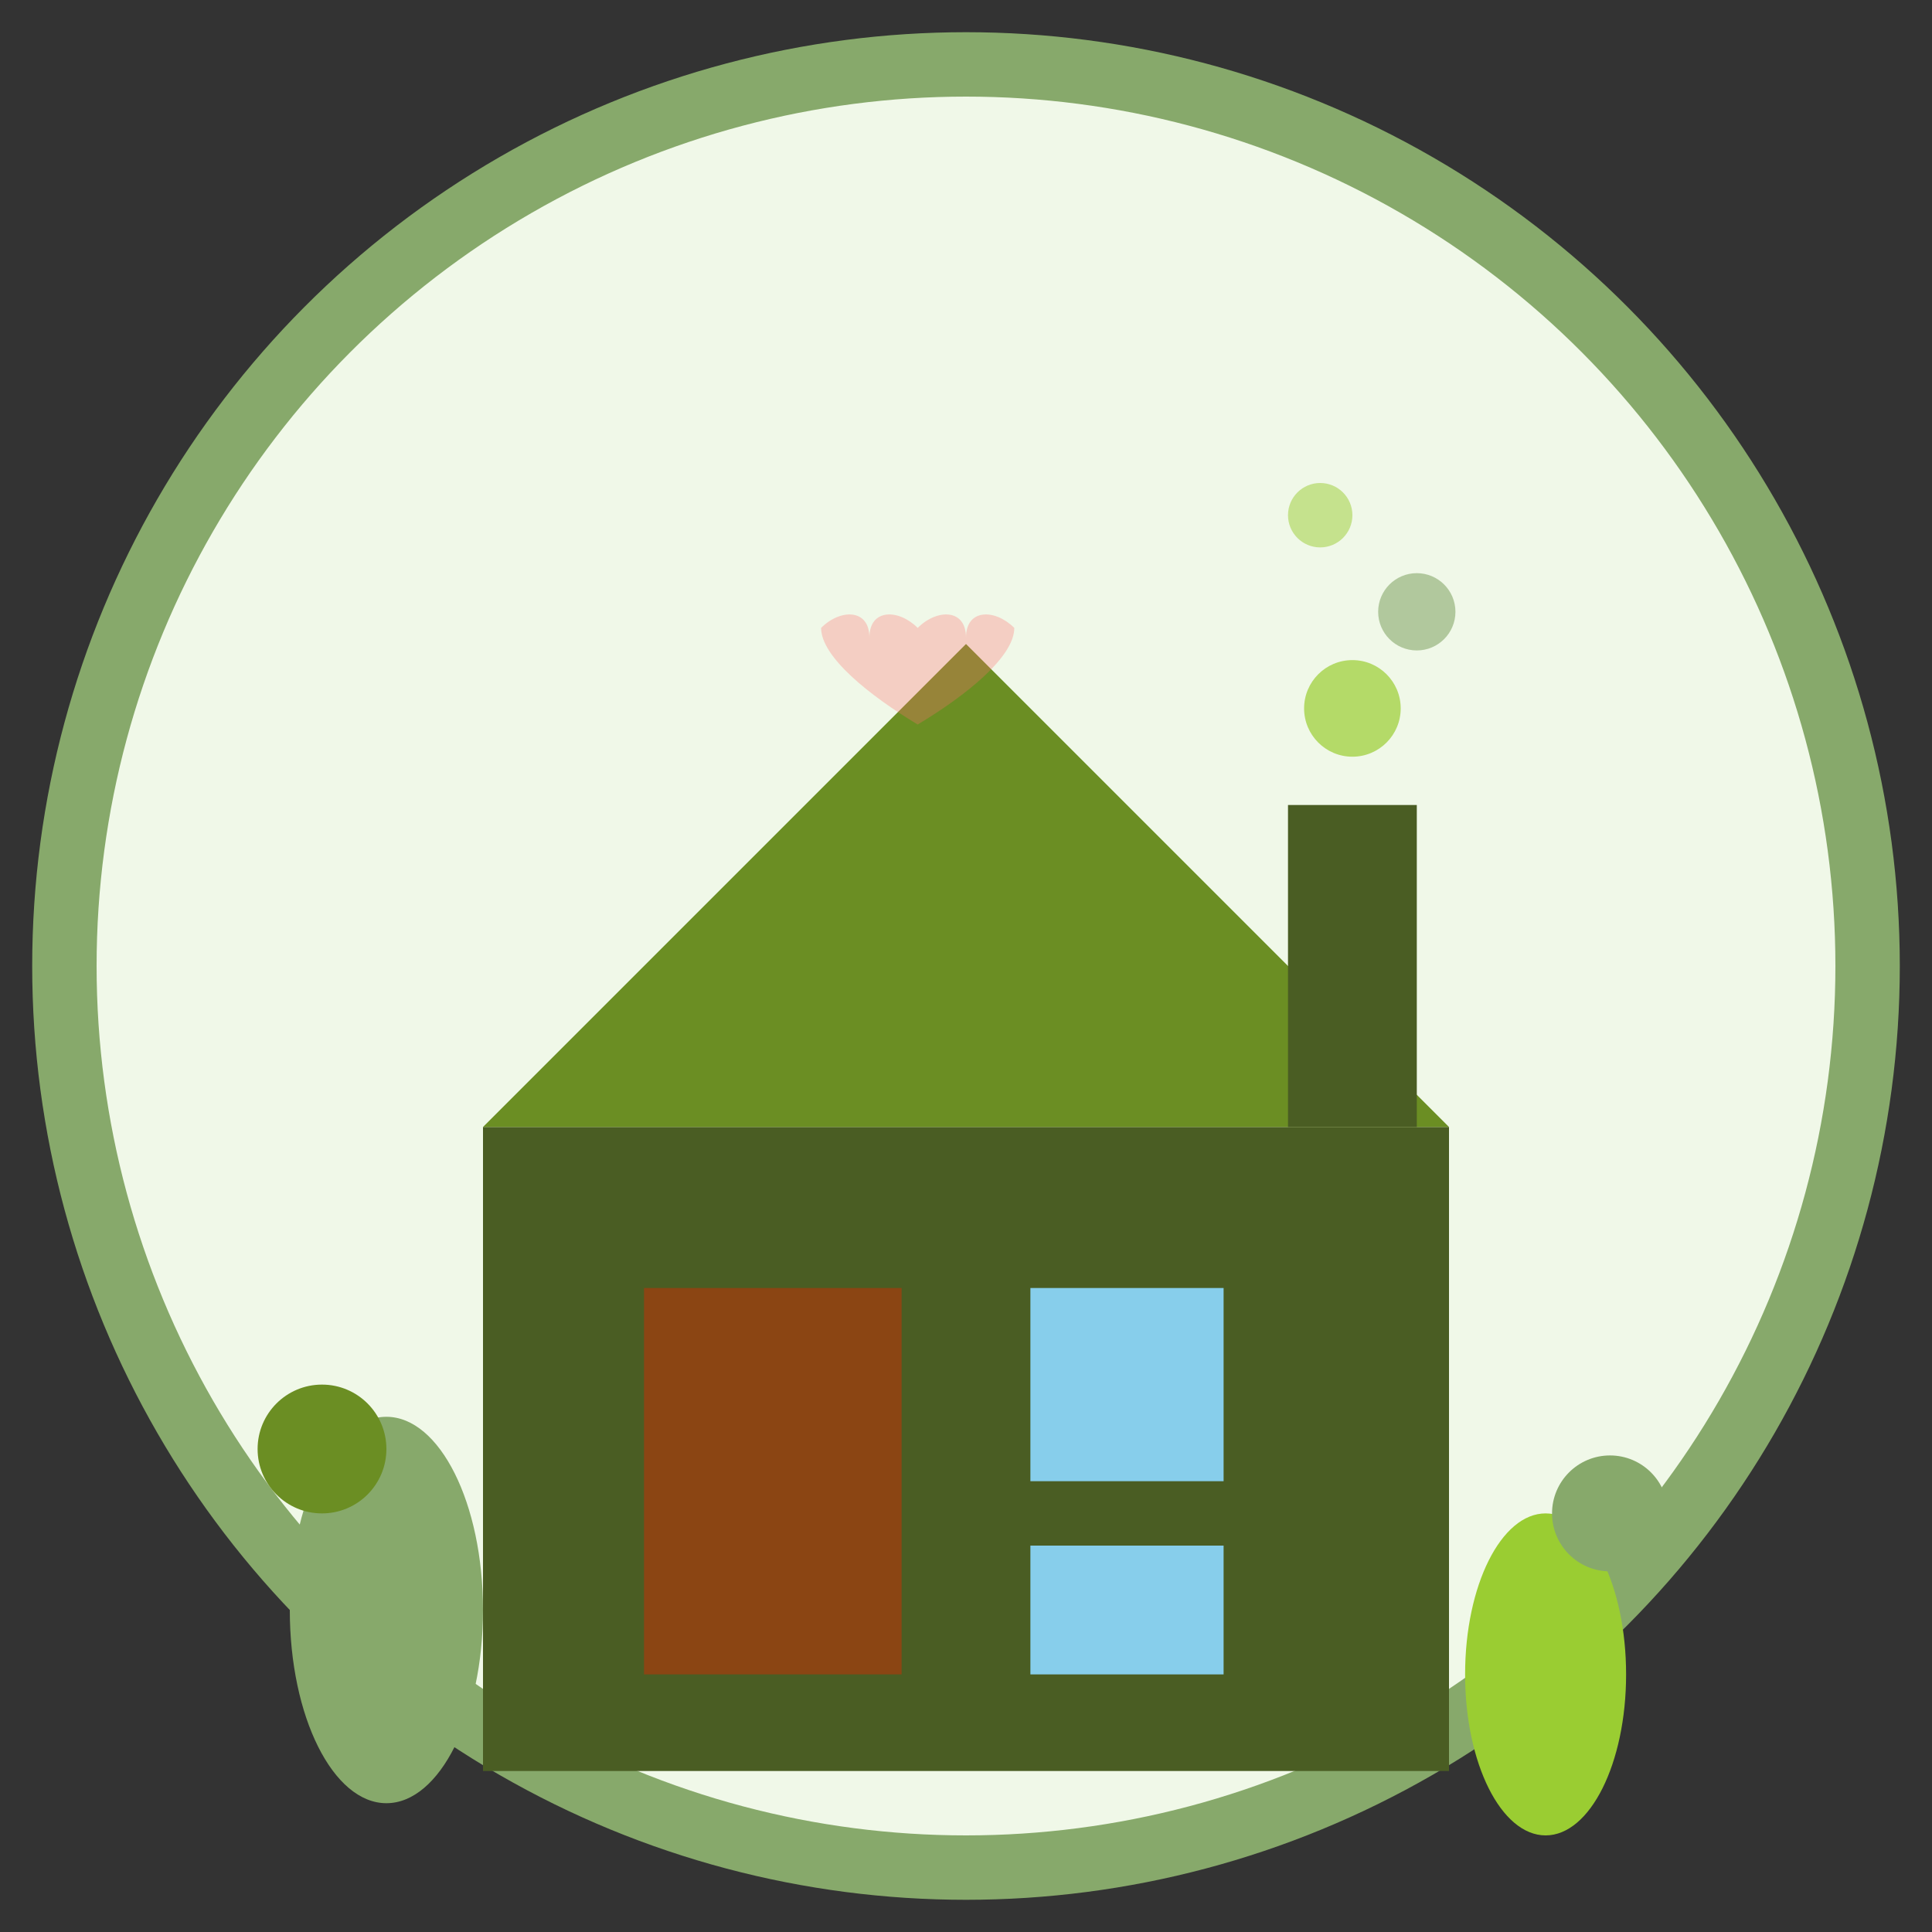
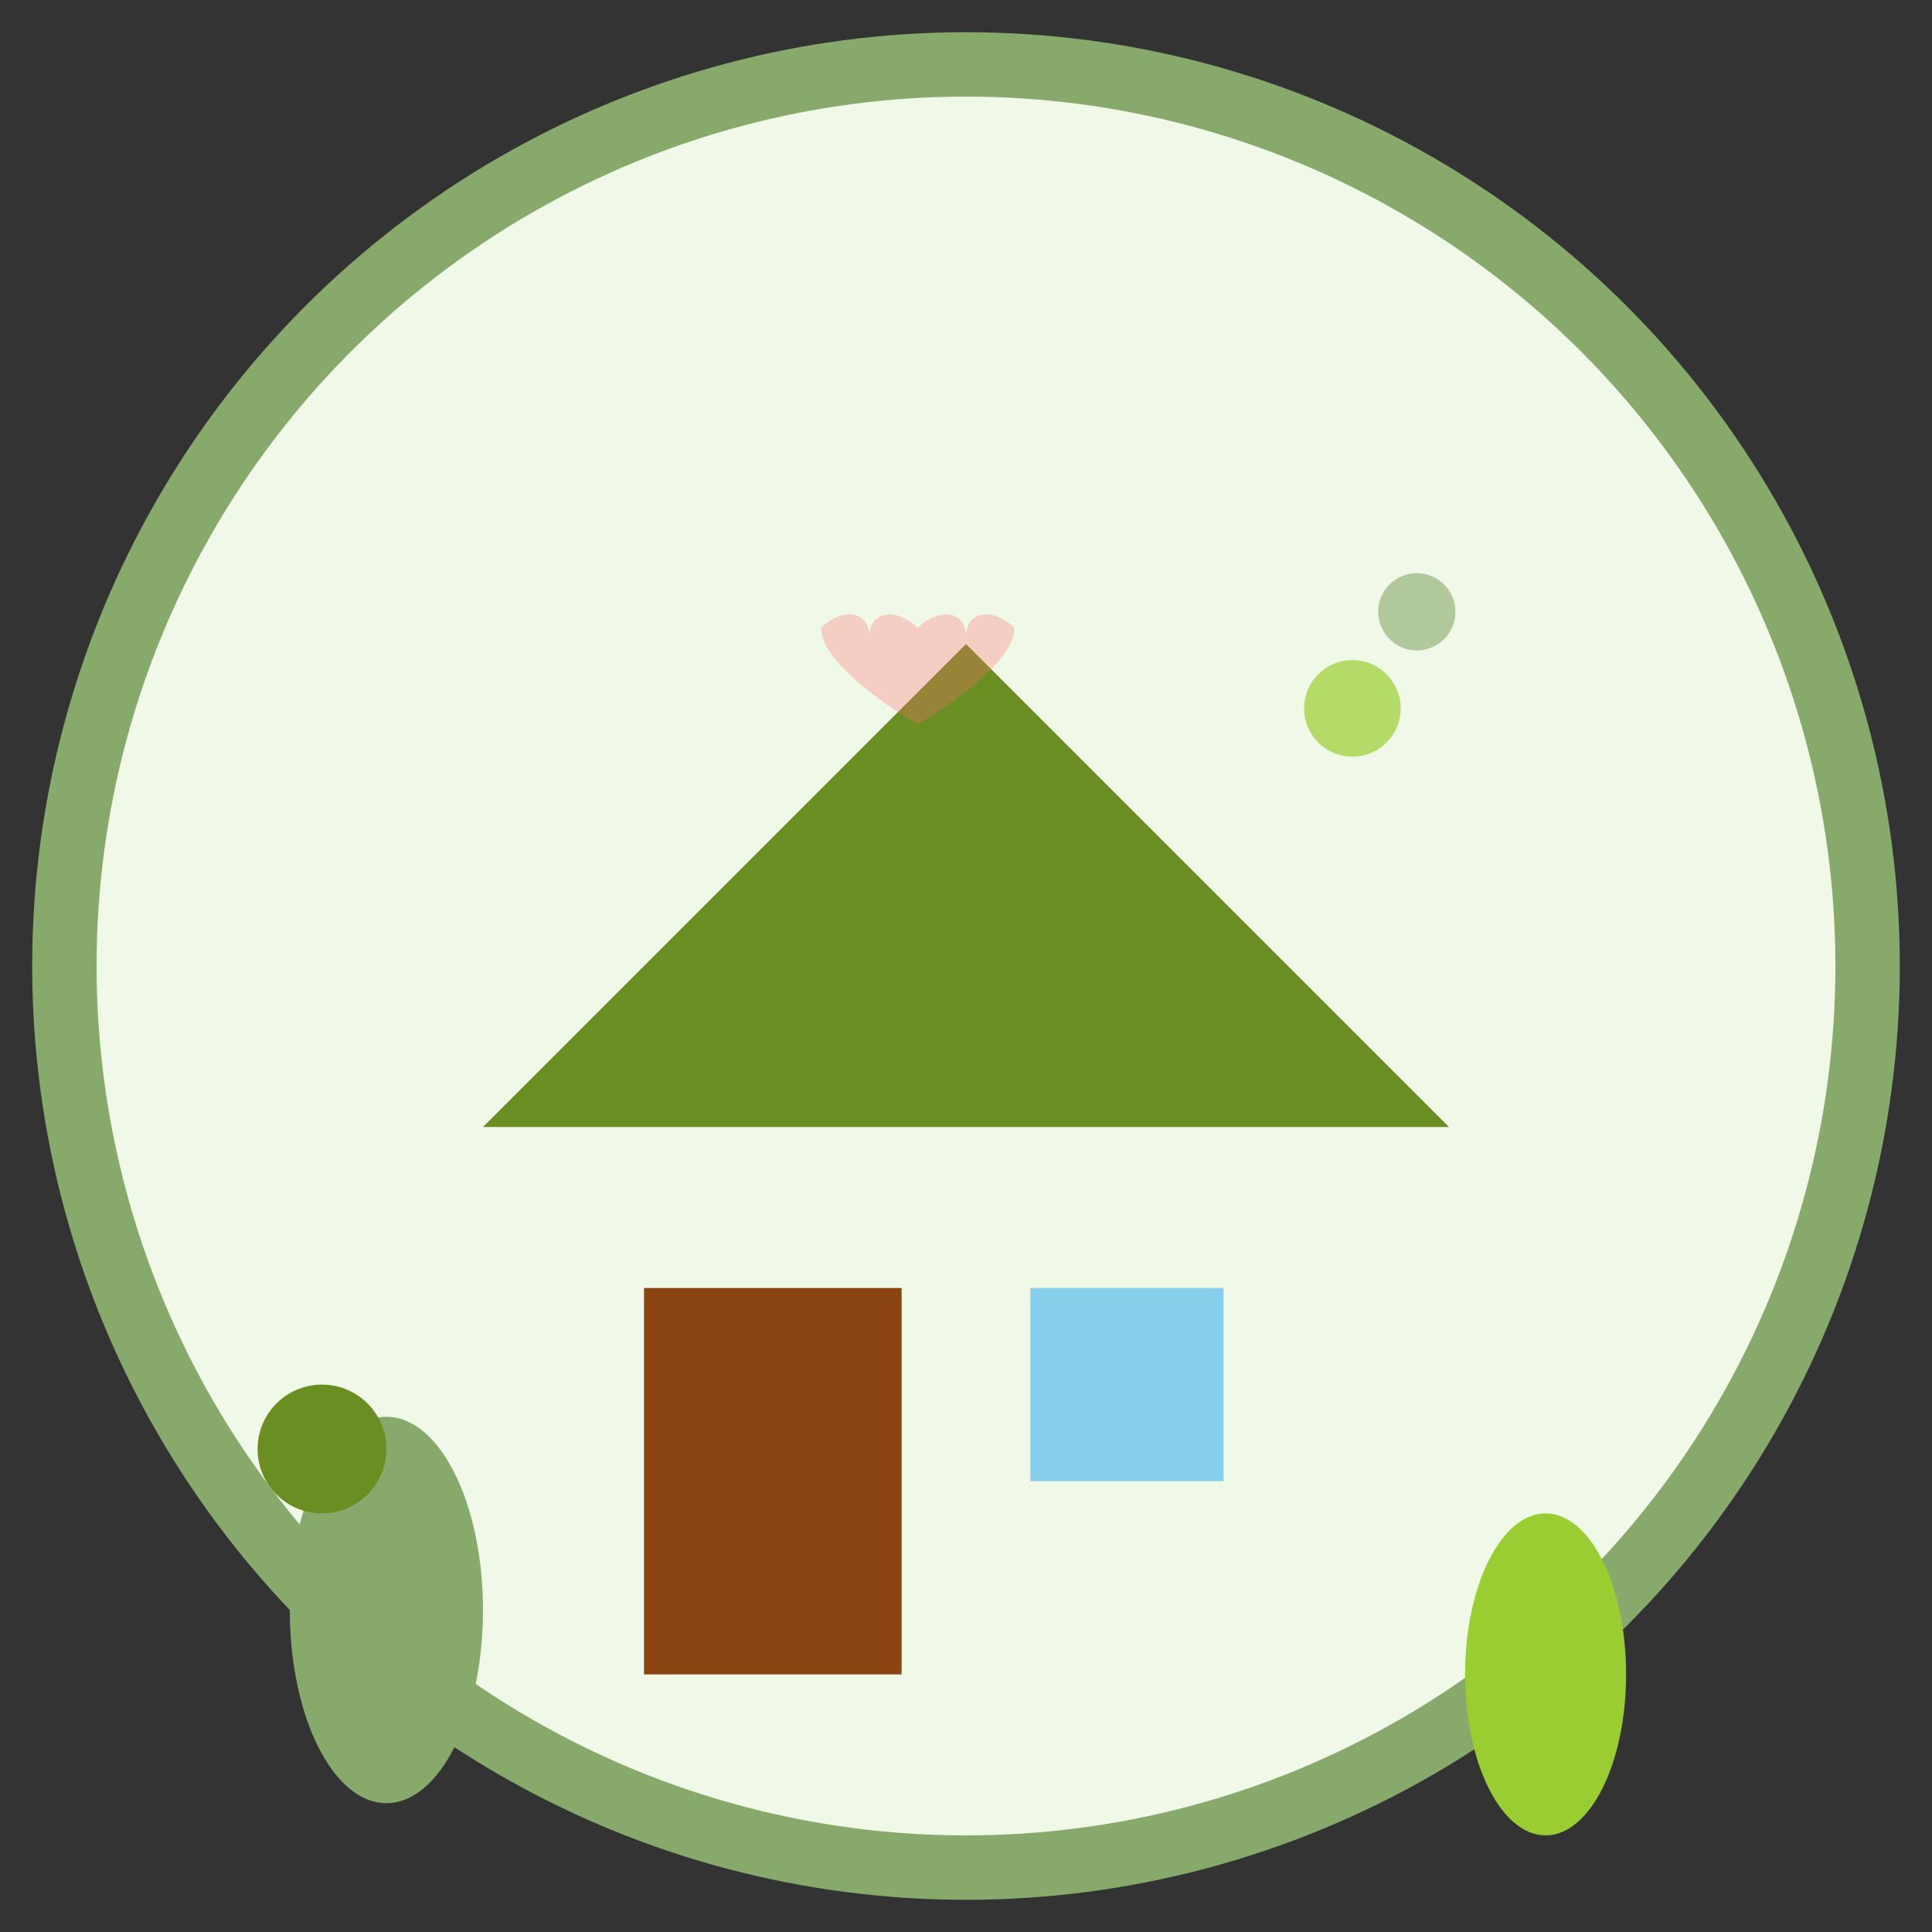
<svg xmlns="http://www.w3.org/2000/svg" width="60" height="60" viewBox="0 0 60 60" fill="none">
  <rect x="0" y="0" width="60" height="60" fill="#333333" stroke="none" />
  <circle cx="30" cy="30" r="28" fill="#f0f8e8" stroke="#87a96b" stroke-width="2" />
-   <rect x="15" y="35" width="30" height="20" fill="#4a5d23" />
  <polygon points="15,35 30,20 45,35" fill="#6b8e23" />
  <rect x="20" y="40" width="8" height="12" fill="#8b4513" />
  <rect x="32" y="40" width="6" height="6" fill="#87ceeb" />
-   <rect x="32" y="48" width="6" height="4" fill="#87ceeb" />
-   <rect x="40" y="25" width="4" height="10" fill="#4a5d23" />
  <circle cx="42" cy="22" r="1.5" fill="#9acd32" opacity="0.7" />
  <circle cx="44" cy="19" r="1.2" fill="#87a96b" opacity="0.6" />
-   <circle cx="41" cy="16" r="1" fill="#9acd32" opacity="0.5" />
  <ellipse cx="12" cy="50" rx="3" ry="6" fill="#87a96b" />
  <ellipse cx="48" cy="52" rx="2.5" ry="5" fill="#9acd32" />
  <circle cx="10" cy="45" r="2" fill="#6b8e23" />
-   <circle cx="50" cy="47" r="1.8" fill="#87a96b" />
  <path d="M30 45 C28 43, 25 43, 25 46 C25 43, 22 43, 20 45 C20 48, 25 52, 30 55 C35 52, 40 48, 40 45 C38 43, 35 43, 35 46 C35 43, 32 43, 30 45" fill="#ff6b6b" opacity="0.3" transform="scale(0.3) translate(65, 20)" />
</svg>